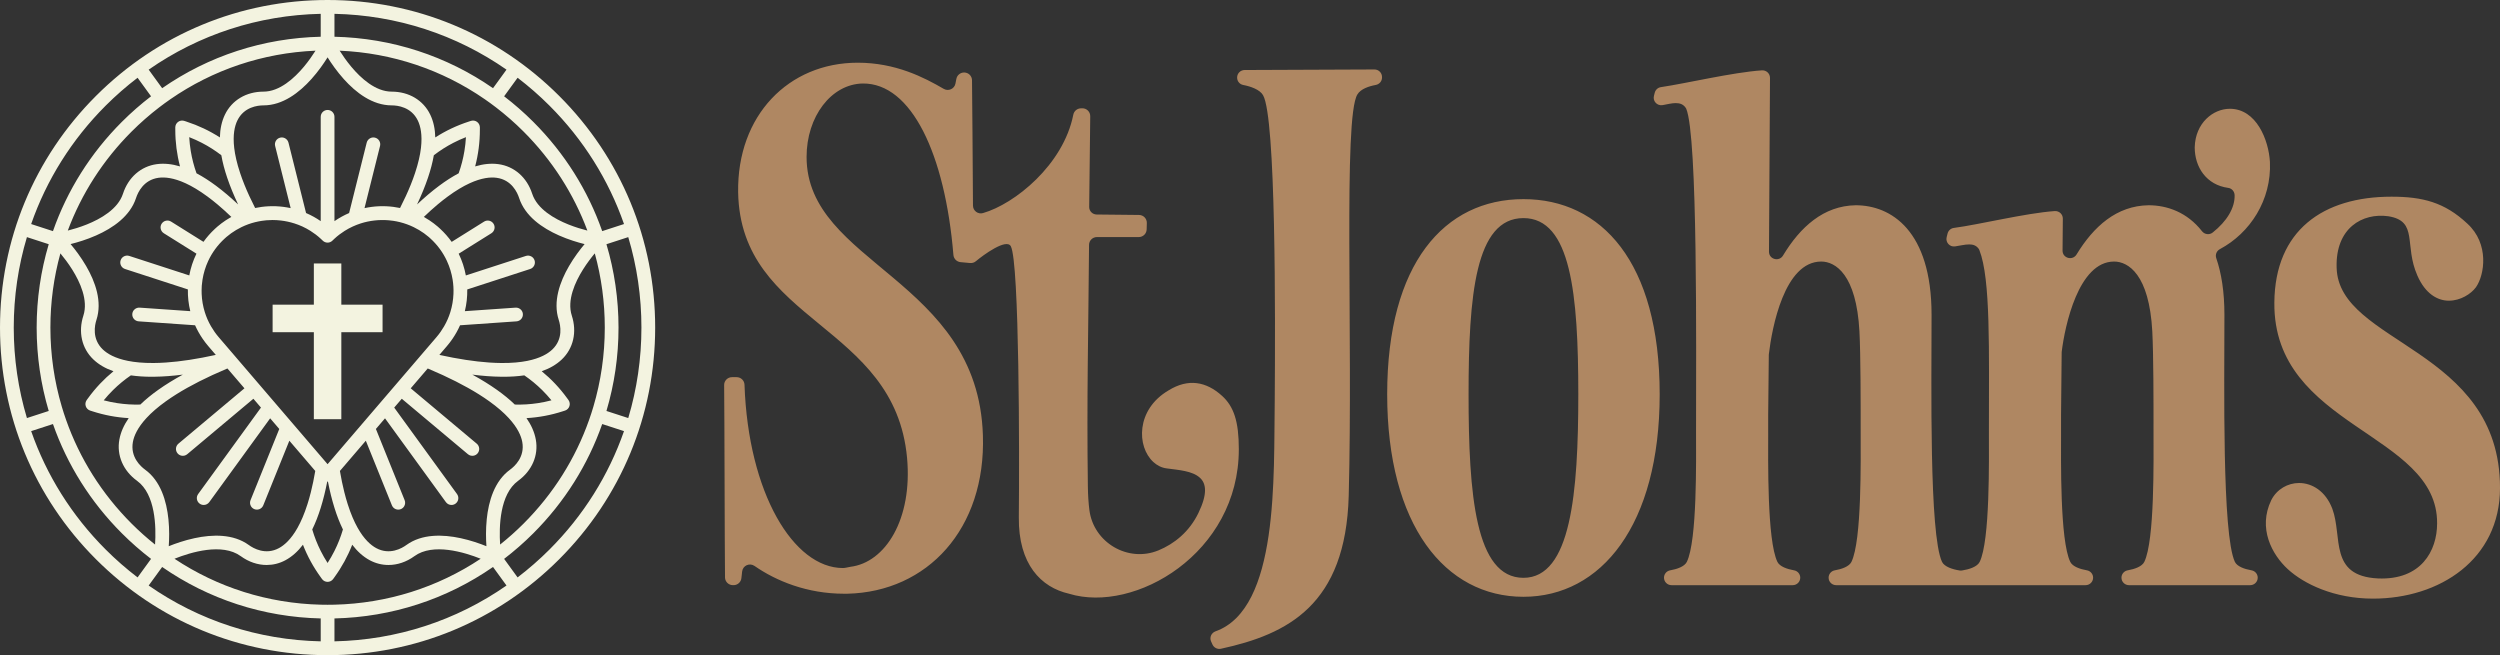
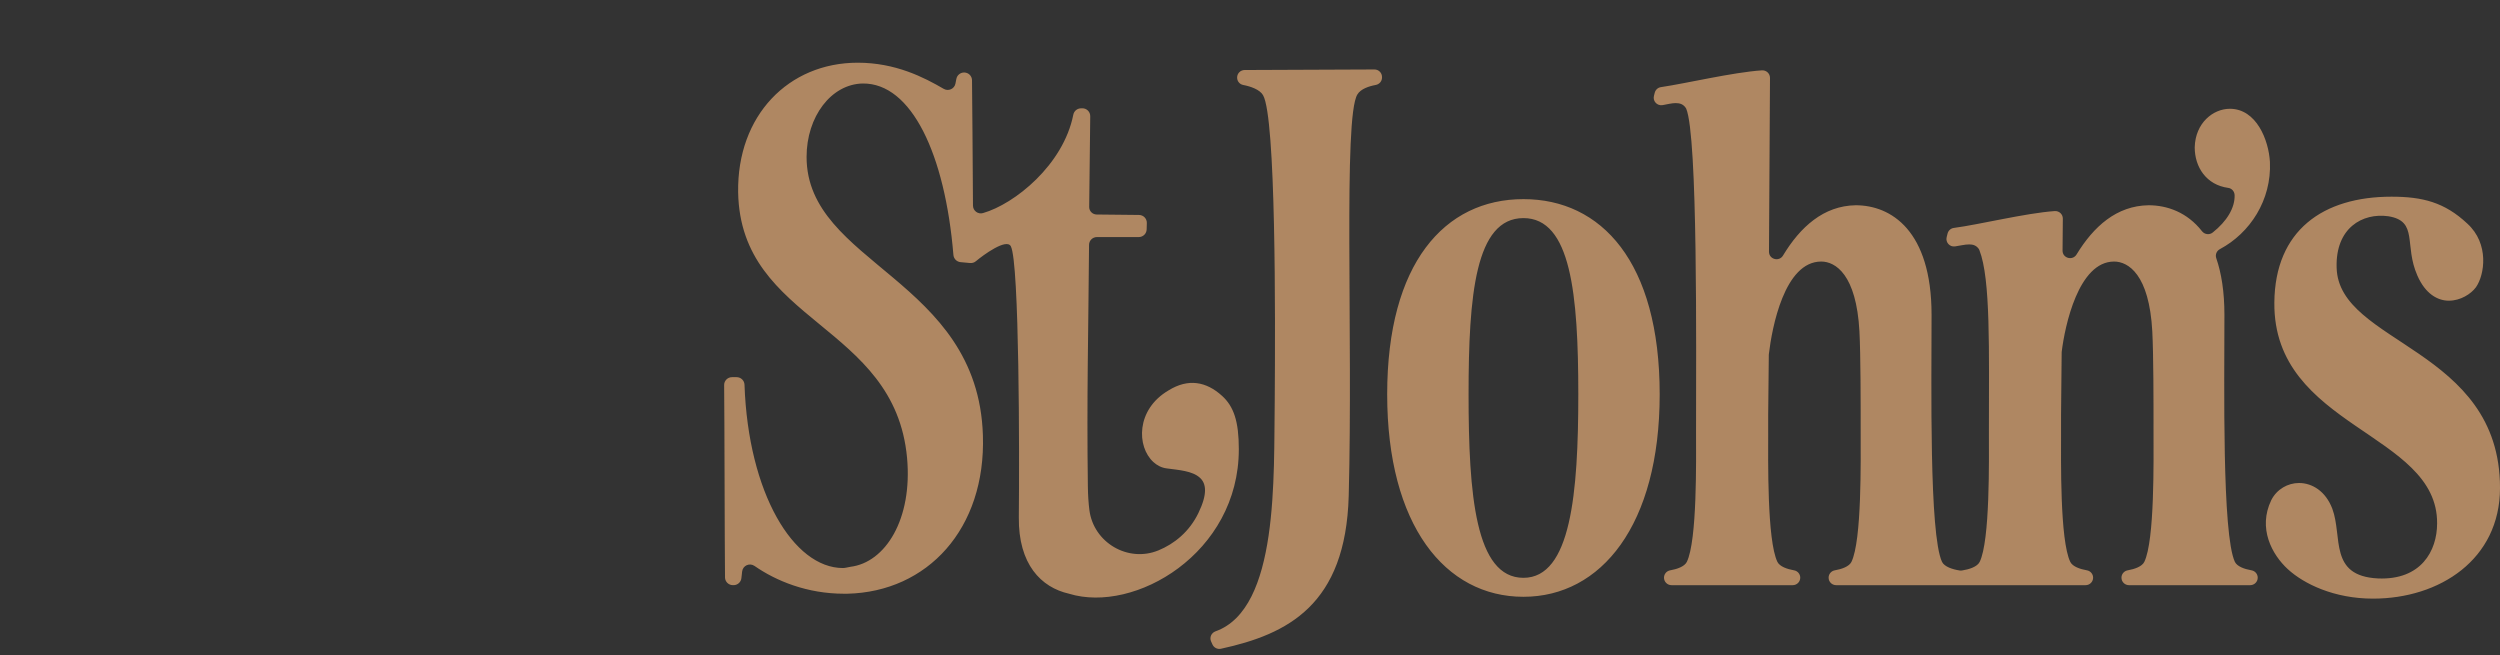
<svg xmlns="http://www.w3.org/2000/svg" id="a" viewBox="0 0 1160 304">
  <rect x="0" y="0" width="1160" height="304" fill="#333333" stroke="none" />
-   <path d="M259.48,44.52C230.771,15.811,192.601,0,152,0S73.229,15.811,44.52,44.52C15.811,73.229,0,111.399,0,152s15.811,78.771,44.52,107.48c28.709,28.709,66.88,44.52,107.48,44.52s78.771-15.811,107.48-44.52c28.709-28.709,44.52-66.879,44.52-107.48s-15.811-78.771-44.52-107.48ZM240.162,267.921l-6.25-8.602c4.73-3.626,9.257-7.579,13.542-11.864,14.549-14.549,25.361-31.837,31.97-50.699l10.115,3.287c-7.121,20.439-18.813,39.172-34.569,54.928-4.683,4.683-9.633,8.998-14.808,12.95ZM155.189,297.584v-10.629c26.668-.614,52.041-8.929,73.573-23.876l6.251,8.604c-23.339,16.261-50.879,25.283-79.824,25.901ZM68.987,271.682l6.251-8.604c21.532,14.947,46.905,23.262,73.573,23.876v10.629c-28.945-.618-56.485-9.64-79.824-25.901ZM49.029,254.97c-15.756-15.756-27.447-34.489-34.569-54.928l10.115-3.287c6.609,18.861,17.421,36.15,31.97,50.699,4.285,4.285,8.812,8.238,13.542,11.864l-6.25,8.602c-5.175-3.953-10.126-8.268-14.808-12.95ZM6.378,152c0-14.428,2.089-28.533,6.114-41.976l10.118,3.288c-3.688,12.395-5.603,25.394-5.603,38.688s1.915,26.294,5.603,38.689l-10.118,3.288c-4.026-13.443-6.114-27.549-6.114-41.977ZM63.837,36.08l6.25,8.603c-4.73,3.626-9.257,7.579-13.542,11.864-14.549,14.549-25.361,31.837-31.97,50.699l-10.115-3.287c7.121-20.439,18.813-39.173,34.569-54.929,4.683-4.683,9.633-8.998,14.808-12.95ZM148.811,6.416v10.629c-26.668.614-52.041,8.929-73.573,23.876l-6.251-8.604c23.339-16.261,50.88-25.284,79.824-25.901ZM254.97,49.029c15.756,15.756,27.448,34.49,34.569,54.928l-10.115,3.287c-6.609-18.861-17.421-36.15-31.97-50.699-4.285-4.285-8.812-8.238-13.542-11.864l6.25-8.602c5.175,3.952,10.126,8.267,14.808,12.95ZM273.355,194.784c-6.301,17.915-16.585,34.336-30.411,48.161-3.471,3.471-7.11,6.71-10.89,9.728-.535-8.175-.237-23.337,8.355-29.579,6.463-4.696,9.53-11.852,8.206-19.142-.624-3.434-2.117-6.75-4.329-9.947,5.69-.321,11.35-1.382,16.883-3.18.347-.113.696-.215,1.042-.334.949-.325,1.689-1.077,1.999-2.031.31-.954.153-1.998-.423-2.818-.21-.299-.432-.587-.646-.882-3.421-4.709-7.375-8.898-11.791-12.503,3.667-1.286,6.828-3.087,9.349-5.497,5.357-5.12,7.081-12.713,4.613-20.31-2.321-7.143,1.53-15.556,5.169-21.356,1.854-2.954,3.846-5.551,5.496-7.532,3.058,11.076,4.638,22.636,4.638,34.439,0,12.615-1.811,24.951-5.296,36.716-.604,2.04-1.259,4.063-1.964,6.067ZM28.681,188.716c-3.486-11.766-5.296-24.101-5.296-36.716,0-11.803,1.579-23.363,4.637-34.438,1.649,1.982,3.642,4.578,5.496,7.532,3.639,5.8,7.49,14.214,5.169,21.356-2.468,7.597-.744,15.19,4.613,20.31,2.522,2.411,5.682,4.212,9.349,5.498-4.415,3.605-8.37,7.794-11.79,12.502-.214.295-.436.583-.646.882-.576.821-.733,1.864-.423,2.818.31.953,1.05,1.706,1.999,2.031.346.119.695.221,1.042.334,5.534,1.798,11.193,2.859,16.883,3.18-2.212,3.197-3.705,6.513-4.329,9.947-1.324,7.291,1.743,14.447,8.206,19.142,8.592,6.242,8.89,21.404,8.355,29.579-3.78-3.018-7.419-6.258-10.89-9.728-13.825-13.825-24.11-30.246-30.41-48.161-.705-2.004-1.359-4.027-1.963-6.067ZM255.875,185.751c-2.085.549-4.187.984-6.298,1.306-3.546.541-7.12.76-10.692.659-2.421-2.354-5.22-4.634-8.329-6.84-3.446-2.444-7.272-4.797-11.392-7.054,4.657.595,9.129.937,13.352.985.341.004.686.013,1.024.013,3.439-0,6.697-.211,9.743-.65,2.951,2.018,5.715,4.298,8.266,6.821,1.519,1.501,2.963,3.088,4.326,4.758ZM48.125,185.751c1.364-1.67,2.808-3.257,4.327-4.759,2.552-2.523,5.315-4.803,8.265-6.821,3.046.439,6.304.649,9.743.649.338,0,.683-.009,1.024-.013,4.223-.049,8.696-.391,13.353-.986-4.12,2.258-7.946,4.61-11.393,7.055-3.11,2.205-5.909,4.486-8.33,6.84-3.572.101-7.146-.119-10.692-.66-2.111-.322-4.212-.757-6.297-1.307ZM88.505,70.032c-.346-2.107-.582-4.24-.703-6.393,2.01.781,3.965,1.664,5.863,2.644,3.187,1.647,6.208,3.57,9.038,5.751.575,3.328,1.499,6.818,2.719,10.431,1.352,4.003,3.064,8.155,5.07,12.403-3.42-3.22-6.839-6.132-10.229-8.654-3.059-2.276-6.093-4.233-9.08-5.808-1.2-3.366-2.096-6.834-2.677-10.374ZM216.198,63.639c-.121,2.152-.357,4.285-.703,6.393-.582,3.542-1.477,7.01-2.678,10.378-2.989,1.577-6.025,3.536-9.085,5.814-3.389,2.522-6.807,5.433-10.226,8.653,2.008-4.251,3.722-8.406,5.074-12.412,1.219-3.612,2.143-7.102,2.718-10.43,2.83-2.182,5.851-4.104,9.038-5.751,1.897-.98,3.853-1.864,5.863-2.644ZM259.248,148.421c.813,2.502,2.153,8.848-2.954,13.728-2.073,1.982-5.618,4.097-11.642,5.301-3.207.641-7.119,1.022-11.888.987-1.806-.013-3.729-.084-5.788-.226-6.838-.469-14.555-1.652-23.108-3.535l.82-.957,2.684-3.131c.938-1.094,1.799-2.227,2.596-3.39,1.375-2.006,2.538-4.107,3.496-6.272l26.195-1.82c1.757-.122,3.082-1.645,2.96-3.402-.052-.748-.359-1.416-.828-1.929-.633-.692-1.564-1.101-2.574-1.031l-23.528,1.635c.809-3.313,1.182-6.703,1.12-10.082l29.182-9.482c.001-0.0.002-.001.003-.001,1.673-.545,2.588-2.343,2.044-4.017-.544-1.674-2.343-2.59-4.018-2.047l-27.867,9.054c-.643-3.476-1.751-6.873-3.32-10.091l15.168-9.487c.858-.536,1.37-1.414,1.476-2.347.078-.691-.066-1.412-.463-2.047-.934-1.493-2.901-1.947-4.394-1.013l-15.041,9.408c-1.527-2.151-3.294-4.173-5.295-6.031-.386-.358-.774-.716-1.177-1.062-1.229-1.054-2.518-2.015-3.849-2.901-.848-.564-1.714-1.095-2.598-1.59,2.202-2.115,4.36-4.061,6.471-5.827,1.583-1.324,3.096-2.511,4.549-3.582,3.838-2.832,7.227-4.822,10.198-6.189,5.582-2.568,9.693-2.941,12.535-2.558,7.0.947,9.647,6.869,10.459,9.371,2.757,8.484,10.764,13.96,18.534,17.392,2.183.964,4.348,1.768,6.372,2.431,2.003.655,3.866,1.172,5.475,1.574-1.066,1.271-2.27,2.784-3.505,4.492-1.248,1.726-2.527,3.649-3.727,5.712-4.269,7.343-7.528,16.48-4.772,24.964ZM225.848,240.936c-.242,2.375-.338,4.682-.343,6.812-.004,2.108.08,4.039.195,5.694-1.538-.622-3.349-1.298-5.355-1.945-2.026-.654-4.25-1.275-6.583-1.778-8.303-1.791-18-2.068-25.218,3.175-2.128,1.546-7.75,4.782-13.97,1.433-2.525-1.359-5.632-4.078-8.638-9.436-1.6-2.853-3.172-6.455-4.612-11.002-.545-1.72-1.072-3.57-1.574-5.572-.764-3.046-1.441-6.316-2.034-9.8l2.48-2.893,5.073-5.919,4.471-5.216,12.099,29.984c.659,1.634,2.518,2.424,4.15,1.764.695-.281,1.236-.779,1.578-1.385.463-.817.564-1.828.185-2.766l-13.338-33.053,4.229-4.933h0s28.254,38.888,28.254,38.888c.624.859,1.596,1.315,2.582,1.315.65,0,1.306-.198,1.872-.609,1.424-1.035,1.74-3.027.707-4.452-.001-.001-.001-.002-.002-.003l-29.147-40.117,3.514-4.1,30.691,25.73c.775.65,1.768.867,2.688.679.681-.139,1.323-.499,1.804-1.074,1.131-1.349.955-3.361-.395-4.492l-30.638-25.686,3.844-4.485,4.049-4.724c.15.063.299.127.448.19,9.092,3.844,16.866,7.781,23.267,11.793,1.748,1.096,3.345,2.169,4.812,3.219,3.877,2.774,6.816,5.38,9.034,7.782,4.17,4.517,5.797,8.313,6.309,11.135,1.262,6.95-3.552,11.297-5.68,12.843-7.217,5.244-9.951,14.552-10.813,23.002ZM83.654,251.495c-2.006.647-3.817,1.324-5.355,1.946.116-1.655.2-3.586.195-5.694-.004-2.13-.1-4.437-.343-6.811-.862-8.45-3.596-17.758-10.813-23.002-2.128-1.546-6.942-5.893-5.68-12.843.513-2.823,2.139-6.619,6.309-11.136,2.218-2.402,5.157-5.008,9.033-7.781,1.468-1.05,3.065-2.123,4.813-3.219,6.401-4.012,14.175-7.949,23.267-11.793.149-.063.298-.126.448-.19l4.049,4.723,3.844,4.485-30.638,25.686c-1.35,1.131-1.527,3.143-.395,4.492.482.575,1.123.935,1.804,1.074.92.188,1.913-.028,2.688-.679l30.692-25.73,3.514,4.1-29.147,40.117c-.001.001-.001.002-.002.003-1.033,1.425-.717,3.417.707,4.452.566.411,1.222.609,1.872.609.986,0,1.958-.456,2.582-1.315l28.254-38.888h0s4.229,4.933,4.229,4.933l-13.338,33.053c-.379.938-.277,1.949.185,2.766.343.605.883,1.104,1.578,1.385,1.633.659,3.491-.131,4.15-1.764l12.099-29.985,4.471,5.216,5.073,5.919,2.48,2.893c-.593,3.484-1.27,6.754-2.034,9.8-.502,2.002-1.029,3.851-1.574,5.572-1.441,4.547-3.012,8.149-4.612,11.002-3.006,5.358-6.113,8.077-8.638,9.436-6.219,3.349-11.841.114-13.97-1.433-7.217-5.244-16.914-4.968-25.216-3.176-2.333.503-4.557,1.125-6.584,1.779ZM39.98,123.457c-1.2-2.063-2.478-3.986-3.727-5.712-1.235-1.708-2.438-3.221-3.505-4.492,1.61-.401,3.473-.918,5.475-1.574,2.024-.662,4.189-1.466,6.372-2.431,7.77-3.431,15.778-8.907,18.534-17.392.813-2.502,3.459-8.424,10.459-9.371,2.843-.385,6.954-.011,12.534,2.556,2.971,1.367,6.36,3.358,10.198,6.19,1.452,1.072,2.966,2.259,4.549,3.583,2.111,1.766,4.269,3.712,6.472,5.828-.885.494-1.751,1.025-2.599,1.589-1.331.885-2.62,1.847-3.849,2.9-.403.345-.792.702-1.178,1.061-1.987,1.844-3.764,3.86-5.307,6.024l-15.028-9.4c-1.493-.935-3.461-.481-4.394,1.013-.397.635-.541,1.356-.463,2.047.106.933.618,1.811,1.476,2.347l15.153,9.478c-1.553,3.175-2.676,6.562-3.326,10.093l-27.845-9.047c-1.676-.543-3.474.373-4.018,2.047-.544,1.674.371,3.472,2.044,4.017.001 0.0.002.001.003.001l29.162,9.475c-.066,3.435.316,6.818,1.116,10.087l-23.504-1.633c-1.008-.069-1.938.34-2.572,1.032-.47.513-.778,1.18-.83,1.928-.122,1.757,1.203,3.28,2.96,3.402l26.173,1.819c.969,2.181,2.147,4.279,3.517,6.274.801,1.166,1.663,2.3,2.597,3.39l2.684,3.131.82.956c-8.554,1.884-16.27,3.067-23.109,3.535-2.059.141-3.982.212-5.787.225-4.77.035-8.681-.346-11.889-.987-6.025-1.204-9.569-3.319-11.642-5.3-5.107-4.881-3.767-11.227-2.954-13.728,2.757-8.485-.502-17.621-4.772-24.964ZM110.119,55.947c3.064-6.365,9.514-7.052,12.144-7.052,8.921,0,16.603-5.923,22.268-12.252,1.592-1.778,3.026-3.589,4.281-5.309,1.242-1.702,2.31-3.314,3.189-4.721.879,1.407,1.946,3.019,3.189,4.721,1.255,1.72,2.689,3.53,4.281,5.309,5.664,6.329,13.347,12.252,22.268,12.252,2.631,0,9.08.687,12.144,7.052,1.244,2.584,2.159,6.609,1.442,12.711-.382,3.248-1.228,7.087-2.735,11.612-.57,1.712-1.231,3.518-2.001,5.433-1.378,3.424-3.04,7.032-4.965,10.806-.985-.207-1.979-.375-2.982-.505-2.207-.288-4.447-.4-6.706-.309-.021.001-.041.003-.062.004-2.286.096-4.538.39-6.739.867l7.201-28.828c.427-1.709-.612-3.44-2.321-3.867-.728-.183-1.458-.097-2.091.191-.854.389-1.53,1.148-1.775,2.13l-8.158,32.658c-2.382,1.022-4.658,2.281-6.801,3.761v-48.401c0-1.761-1.428-3.189-3.189-3.189s-3.189,1.428-3.189,3.189v48.401c-2.142-1.48-4.419-2.739-6.801-3.761l-8.158-32.658c-.245-.982-.921-1.74-1.776-2.13-.633-.288-1.363-.374-2.091-.192-1.709.427-2.748,2.158-2.321,3.867l7.201,28.828c-2.2-.477-4.453-.771-6.739-.867-.021-.001-.042-.003-.062-.004-2.258-.09-4.498.023-6.705.311-1.002.131-1.996.299-2.981.506-1.925-3.775-3.587-7.384-4.966-10.809-.77-1.914-1.431-3.72-2.001-5.432-1.507-4.525-2.353-8.363-2.736-11.612-.718-6.102.197-10.128,1.441-12.712ZM150.567,213.716l-.279-.326-1.477-1.723-1.317-1.537-1.593-1.859-4.715-5.501-4.239-4.945-2.338-2.728-2.338-2.728-3.064-3.574h-0s-2.133-2.489-2.133-2.489l-2.133-2.489h-0s-2.48-2.893-2.48-2.893l-2.075-2.421-2.075-2.421-4.316-5.035-2.231-2.602-.013-.015-.03-.035-1.926-2.247-.226-.264-.134-.157-.425-.496-1.613-1.881-.141-.164-.137-.159-4.638-5.411-1.01-1.178c-1.346-1.571-2.523-3.246-3.538-4.998-.623-1.076-1.186-2.181-1.679-3.313-.467-1.072-.871-2.168-1.219-3.281-.855-2.731-1.347-5.575-1.463-8.476-.044-1.107-.033-2.222.034-3.342.011-.187.015-.374.029-.561.069-.902.183-1.793.323-2.677.48-3.032,1.369-5.947,2.638-8.681.449-.968.945-1.912,1.487-2.831.539-.915,1.124-1.804,1.752-2.665,1.31-1.795,2.812-3.465,4.491-4.989.238-.217.473-.437.719-.647,1.434-1.229,2.951-2.307,4.527-3.247.818-.488,1.652-.936,2.5-1.346.526-.254,1.055-.497,1.591-.721.505-.212,1.014-.414,1.527-.6.007-.003.014-.005.021-.008,1.008-.364,2.031-.671,3.063-.934.106-.027.212-.051.318-.077.509-.124,1.021-.236,1.535-.336.476-.092.953-.174,1.432-.245.697-.104,1.396-.192,2.097-.252.94-.08,1.883-.12,2.825-.12,1.289,0,2.576.084,3.857.232,2.135.248,4.248.702,6.306,1.361,1.234.395,2.45.857,3.636,1.399,1.304.596,2.573,1.287,3.801,2.06,1.663,1.046,3.247,2.25,4.729,3.618.315.291.63.582.935.887.623.622,1.438.932,2.253.933.816,0,1.631-.311,2.254-.933.306-.306.62-.599.935-.89,1.483-1.368,3.067-2.572,4.73-3.618,1.227-.772,2.496-1.455,3.799-2.051,1.19-.544,2.404-1.022,3.641-1.418,2.057-.658,4.17-1.105,6.303-1.352,2.216-.257,4.454-.292,6.679-.103.702.059,1.403.137,2.101.241.479.071.957.152,1.433.245.515.1,1.027.213,1.538.338.104.025.207.055.31.082,1.031.262,2.051.576,3.058.939.008.003.016.006.023.008.513.185,1.022.384,1.528.596.536.225,1.067.464,1.593.718.848.41,1.681.86,2.499,1.347,1.577.941,3.096,2.016,4.53,3.245.246.211.48.431.718.648,1.691,1.536,3.186,3.211,4.483,4.994.629.866,1.212,1.756,1.748,2.668.543.924,1.037,1.869,1.483,2.834,1.282,2.772,2.165,5.693,2.64,8.675.171,1.073.288,2.154.353,3.238.067,1.113.076,2.228.031,3.343-.117,2.857-.598,5.707-1.46,8.472-.346,1.109-.75,2.205-1.218,3.281-.489,1.128-1.052,2.232-1.675,3.313-1.004,1.741-2.174,3.417-3.528,4.997l-1.01,1.178-4.638,5.411-.137.159-.141.165-1.612,1.881-.425.496-.134.157-.226.264-1.926,2.247-.03.035-.013.015-2.231,2.602-4.316,5.035-2.075,2.421-2.075,2.421-2.48,2.893v0s-2.133,2.489-2.133,2.489l-2.133,2.489h0s-3.063,3.574-3.063,3.574l-2.338,2.728-2.338,2.728-4.239,4.945-4.715,5.501-1.593,1.859-1.317,1.537-1.477,1.724-.279.326-1.432,1.671-1.433-1.671ZM148.811,235.634c1.182-3.785,2.184-7.864,3.025-12.167.055.003.109.009.164.009s.109-.006.164-.009c.841,4.303,1.843,8.382,3.025,12.167,1.137,3.639,2.44,7.005,3.931,10.036-1.008,3.428-2.321,6.76-3.931,9.965-.959,1.908-2.022,3.773-3.189,5.586-1.167-1.813-2.23-3.677-3.189-5.586-1.61-3.205-2.924-6.536-3.931-9.965,1.491-3.03,2.795-6.397,3.931-10.036ZM263.669,104.126c-6.353-2.554-14.414-7.097-16.735-14.24-2.469-7.597-8.326-12.726-15.67-13.72-3.457-.466-7.071-.07-10.794,1.045,1.453-5.511,2.19-11.224,2.189-17.042,0-.365.01-.728.004-1.094-.016-1.002-.503-1.939-1.314-2.529-.811-.589-1.853-.762-2.811-.468-.349.107-.692.229-1.039.342-5.533,1.797-10.737,4.263-15.528,7.347-.09-3.885-.831-7.444-2.345-10.587-3.214-6.677-9.902-10.663-17.891-10.663-7.511,0-14.322-6.262-18.714-11.515-2.215-2.649-4.055-5.322-5.426-7.491,24.42,1.039,47.616,8.865,67.414,22.573,1.744,1.208,3.462,2.461,5.152,3.759,4.463,3.429,8.736,7.165,12.782,11.212,13.251,13.251,23.245,28.886,29.601,45.935-2.499-.634-5.64-1.564-8.876-2.864ZM140.977,31.002c-4.392,5.253-11.203,11.515-18.714,11.515-7.988,0-14.676,3.986-17.89,10.663-1.513,3.143-2.255,6.703-2.345,10.588-4.792-3.084-9.996-5.55-15.529-7.347-.347-.113-.689-.235-1.039-.342-.959-.295-2-.121-2.811.468-.811.59-1.298,1.526-1.314,2.529-.006.365.004.729.004,1.094-.001,5.818.736,11.53,2.189,17.04-3.722-1.115-7.336-1.51-10.793-1.043-7.343.994-13.201,6.123-15.67,13.72-2.321,7.143-10.382,11.687-16.735,14.24-3.237,1.301-6.377,2.231-8.876,2.864,6.356-17.049,16.351-32.685,29.601-45.935,4.046-4.046,8.319-7.783,12.782-11.212,1.69-1.298,3.407-2.552,5.152-3.759,19.797-13.709,42.994-21.535,67.414-22.573-1.371,2.169-3.212,4.842-5.426,7.491ZM111.705,258.053c3.741,2.718,7.914,4.099,12.032,4.099,2.995-.001,5.962-.731,8.709-2.211,3.072-1.654,5.763-4.097,8.12-7.187,2.064,5.311,4.825,10.365,8.245,15.071.214.295.42.595.639.887.602.801,1.547,1.273,2.549,1.273s1.947-.472,2.549-1.273c.22-.292.425-.592.639-.887,3.42-4.706,6.181-9.76,8.245-15.071,2.356,3.09,5.048,5.533,8.12,7.187,2.748,1.479,5.713,2.211,8.709,2.211,4.118-.001,8.291-1.382,12.032-4.099,8.604-6.253,23.146-1.829,30.746,1.206-20.016,13.316-43.359,20.725-67.852,21.317-1.061.026-2.124.039-3.189.039s-2.128-.013-3.189-.039c-24.493-.592-47.836-8.001-67.852-21.317,7.601-3.036,22.142-7.46,30.746-1.206ZM228.762,40.922c-21.532-14.947-46.905-23.262-73.573-23.876V6.416c28.945.618,56.485,9.64,79.824,25.901l-6.251,8.604ZM281.39,190.689c3.688-12.395,5.603-25.394,5.603-38.689s-1.915-26.294-5.603-38.688l10.118-3.288c4.026,13.443,6.114,27.549,6.114,41.976s-2.089,28.534-6.114,41.977l-10.118-3.288ZM155.16,194.518h-9.537v-40.392h-19.133v-12.755h19.133v-19.133h12.755v19.133h19.133v5.693h0v7.062h-19.133v12.077h0v28.314h-3.218Z" fill="#f3f3e0" />
  <path d="M574.027,35.962c0-1.913,1.558-3.466,3.486-3.474l60.223-.255c1.939-.008,3.516,1.55,3.516,3.474v.287c0,1.691-1.23,3.115-2.906,3.423-3.242.595-7.027,1.872-8.537,4.44-6.579,10.787-2.002,110.991-4.005,186.216-1.388,50.694-28.376,64.219-59.256,70.941-1.632.355-3.293-.464-3.971-1.978l-.633-1.413c-.836-1.866.136-4.005,2.073-4.694,29.532-10.498,26.91-71.936,27.46-107.139.286-39.173.572-131.43-5.435-141.649-1.537-2.615-5.771-4.059-9.208-4.717-1.636-.313-2.807-1.75-2.807-3.404v-.059ZM770.094,182.951c0,60.747-27.176,93.96-63.22,93.96-36.33,0-63.22-33.212-63.22-93.96s26.604-90.553,63.22-90.553c36.044,0,63.22,28.954,63.22,90.553ZM732.333,182.951c0-46.554-3.433-81.753-25.459-81.753-22.313,0-25.46,35.767-25.46,81.753,0,46.554,3.147,85.16,25.46,85.16,22.027,0,25.459-39.174,25.459-85.16ZM1036.994,260.73c-6.007-12.774-4.863-82.321-4.863-114.681,0-10.692-1.407-19.332-3.784-26.244-.559-1.625.144-3.385,1.668-4.197,14.001-7.463,24.018-22.759,23.232-40.441-.572-10.219-6.293-24.696-18.594-24.696-7.724,0-16.02,6.529-16.306,17.883,0,9.22,5.42,17.461,15.572,18.828,1.682.226,2.896,1.696,2.943,3.38.167,5.902-3.624,12.141-10.181,17.334-1.523,1.206-3.752.925-4.946-.603-6.883-8.807-16.192-12.056-24.791-12.056-14.833.217-25.508,9.841-33.419,22.833-1.847,3.033-6.533,1.741-6.502-1.803l.128-14.833c.018-2.038-1.725-3.639-3.774-3.494-13.516.956-35.053,6.274-46.787,7.817-1.418.186-2.57,1.22-2.917,2.598l-.426,1.693c-.596,2.368,1.391,4.615,3.828,4.292,2.218-.294,4.514-.934,6.625-.934,1.847,0,3.207.483,4.305,1.894.188.241.33.512.442.796,5.248,13.339,4.407,46.255,4.407,84.172,0,13.058.573,50.529-4.291,60.463-1.144,2.272-4.851,3.45-8.192,3.976-.356.056-.715.056-1.071,0-3.341-.526-7.048-1.705-8.192-3.976-6.007-12.774-4.863-82.321-4.863-114.681,0-39.173-18.881-50.812-35.186-50.812-14.883.217-25.748,10.073-33.746,23.336-1.831,3.037-6.524,1.747-6.504-1.793l.466-80.652c.012-2.03-1.723-3.623-3.764-3.485-13.529.917-35.115,6.06-46.846,7.784-1.397.205-2.524,1.232-2.867,2.591l-.376,1.491c-.614,2.438,1.5,4.685,3.997,4.267,2.106-.353,4.234-.945,6.108-.945,2.003,0,3.719.568,4.863,2.554,5.435,12.774,4.577,111.559,4.577,149.881,0,13.058.572,50.529-4.291,60.463-1.09,2.163-4.504,3.337-7.713,3.899-1.665.292-2.872,1.736-2.872,3.414h0c0,1.919,1.567,3.474,3.501,3.474h56.219c1.933,0,3.501-1.555,3.501-3.474h0c0-1.678-1.206-3.122-2.872-3.414-3.209-.562-6.623-1.736-7.713-3.899-4.863-9.935-4.291-47.405-4.291-60.463v-7.948l.284-27.628c.001-.127.009-.249.024-.375,1.466-12.33,7.215-42.964,24.294-42.964,6.579,0,16.305,5.961,17.736,32.361.572,11.071.572,32.645.572,46.554,0,13.058.572,50.529-4.291,60.463-1.09,2.163-4.504,3.337-7.713,3.899-1.665.292-2.872,1.736-2.872,3.414h0c0,1.919,1.567,3.474,3.501,3.474h115.725c1.933,0,3.501-1.555,3.501-3.474h0c0-1.678-1.206-3.122-2.872-3.414-3.209-.562-6.623-1.736-7.713-3.899-4.863-9.935-4.291-47.405-4.291-60.463v-7.948l.284-28.756c.001-.132.009-.259.025-.39,1.474-12.05,7.789-41.82,24.292-41.82,6.58,0,16.306,5.961,17.736,32.361.572,11.071.572,32.645.572,46.554,0,13.058.573,50.529-4.291,60.463-1.09,2.163-4.504,3.337-7.713,3.899-1.665.292-2.872,1.736-2.872,3.414h0c0,1.919,1.567,3.474,3.501,3.474h56.218c1.933,0,3.501-1.555,3.501-3.474h0c0-1.678-1.206-3.122-2.872-3.414-3.209-.562-6.623-1.736-7.713-3.899ZM1084.194,124.191c-.572-18.451,12.014-25.548,24.029-23.845,14.017,2.271,7.152,13.342,13.445,27.535,3.719,8.516,9.44,11.639,14.589,11.639,5.435,0,10.298-3.123,12.586-6.245,4.005-5.678,6.293-20.155-4.005-29.522-10.584-9.935-20.882-12.49-35.186-12.49-31.753,0-54.066,15.613-54.352,49.109-.573,58.193,75.806,60.18,75.521,102.476,0,12.774-7.438,26.399-27.462,25.548-22.885-1.135-16.306-19.303-21.169-32.361-3.146-8.232-9.44-11.922-15.447-11.922-5.149,0-10.299,2.838-12.873,7.948-6.293,13.058.286,25.264,7.724,32.077,7.438,6.813,21.454,13.626,39.477,13.626,30.895,0,58.929-18.167,58.929-51.38,0-65.005-74.948-66.709-75.806-102.192ZM567.023,183.667c-7.385-6.708-15.751-8.15-24.814-2.529-15.194,8.904-14.83,26.167-7.023,33.259,1.688,1.533,3.763,2.648,6.205,2.942,5.501.763,11.792,1.091,15.38,4.349,2.954,2.683,3.572,7.478-.691,16.305-4.211,8.743-11.198,14.343-18.526,17.365-14.171,5.844-30.181-3.615-32.085-18.726-.409-3.247-.646-6.855-.7-10.817-.556-41.943.239-70.743.547-112.213.015-1.995,1.65-3.604,3.66-3.604h19.409c1.982,0,3.604-1.565,3.659-3.531l.084-2.995c.057-2.03-1.574-3.711-3.62-3.733l-19.657-.208c-1.938-.021-3.492-1.597-3.47-3.52l.487-42.091c.024-2.077-1.709-3.751-3.8-3.672l-.61.023c-1.705.065-3.121,1.295-3.449,2.957-4.604,23.293-27.276,41.473-41.921,45.645-2.311.658-4.61-1.072-4.627-3.458-.15-21.1-.3-48.507-.45-58.209-.031-1.984-1.66-3.57-3.66-3.57h0c-1.752,0-3.258,1.232-3.593,2.939l-.434,2.213c-.482,2.459-3.262,3.709-5.44,2.441-9.18-5.346-22.36-12.135-39.893-12.135-32.039,0-56.068,24.413-55.496,60.18,1.145,60.747,72.66,60.747,78.381,123.198,2.575,28.387-10.012,48.541-26.318,50.528-1.43.284-2.575.568-3.433.568-22.932,0-43.95-34.726-45.682-85.082-.067-1.947-1.692-3.484-3.655-3.484h-2.128c-2.039,0-3.683,1.649-3.66,3.671.179,15.361.223,74.071.403,89.261.024,1.989,1.656,3.582,3.66,3.582h.3c1.865,0,3.432-1.392,3.638-3.231l.35-3.122c.308-2.748,3.458-4.149,5.742-2.565,10.066,6.984,24.399,12.892,41.605,12.892h1.431c37.188-.852,64.364-30.09,62.934-73.521-2.288-72.67-81.814-79.482-81.814-129.159,0-18.735,11.443-33.78,26.032-34.064,22.68-.278,38.233,32.893,42.102,79.551.146,1.762,1.531,3.174,3.305,3.339l4.421.411c.983.091,1.957-.212,2.709-.847,3.421-2.888,14.177-10.726,16.194-6.946,4.005,7.38,4.005,97.366,3.719,125.753-.239,21.833,10.32,32.55,23.316,35.479l-.002.004c30.314,9.307,78.764-18.669,78.764-67.051,0-12.852-2.299-19.79-7.785-24.773Z" fill="#af8762" />
</svg>